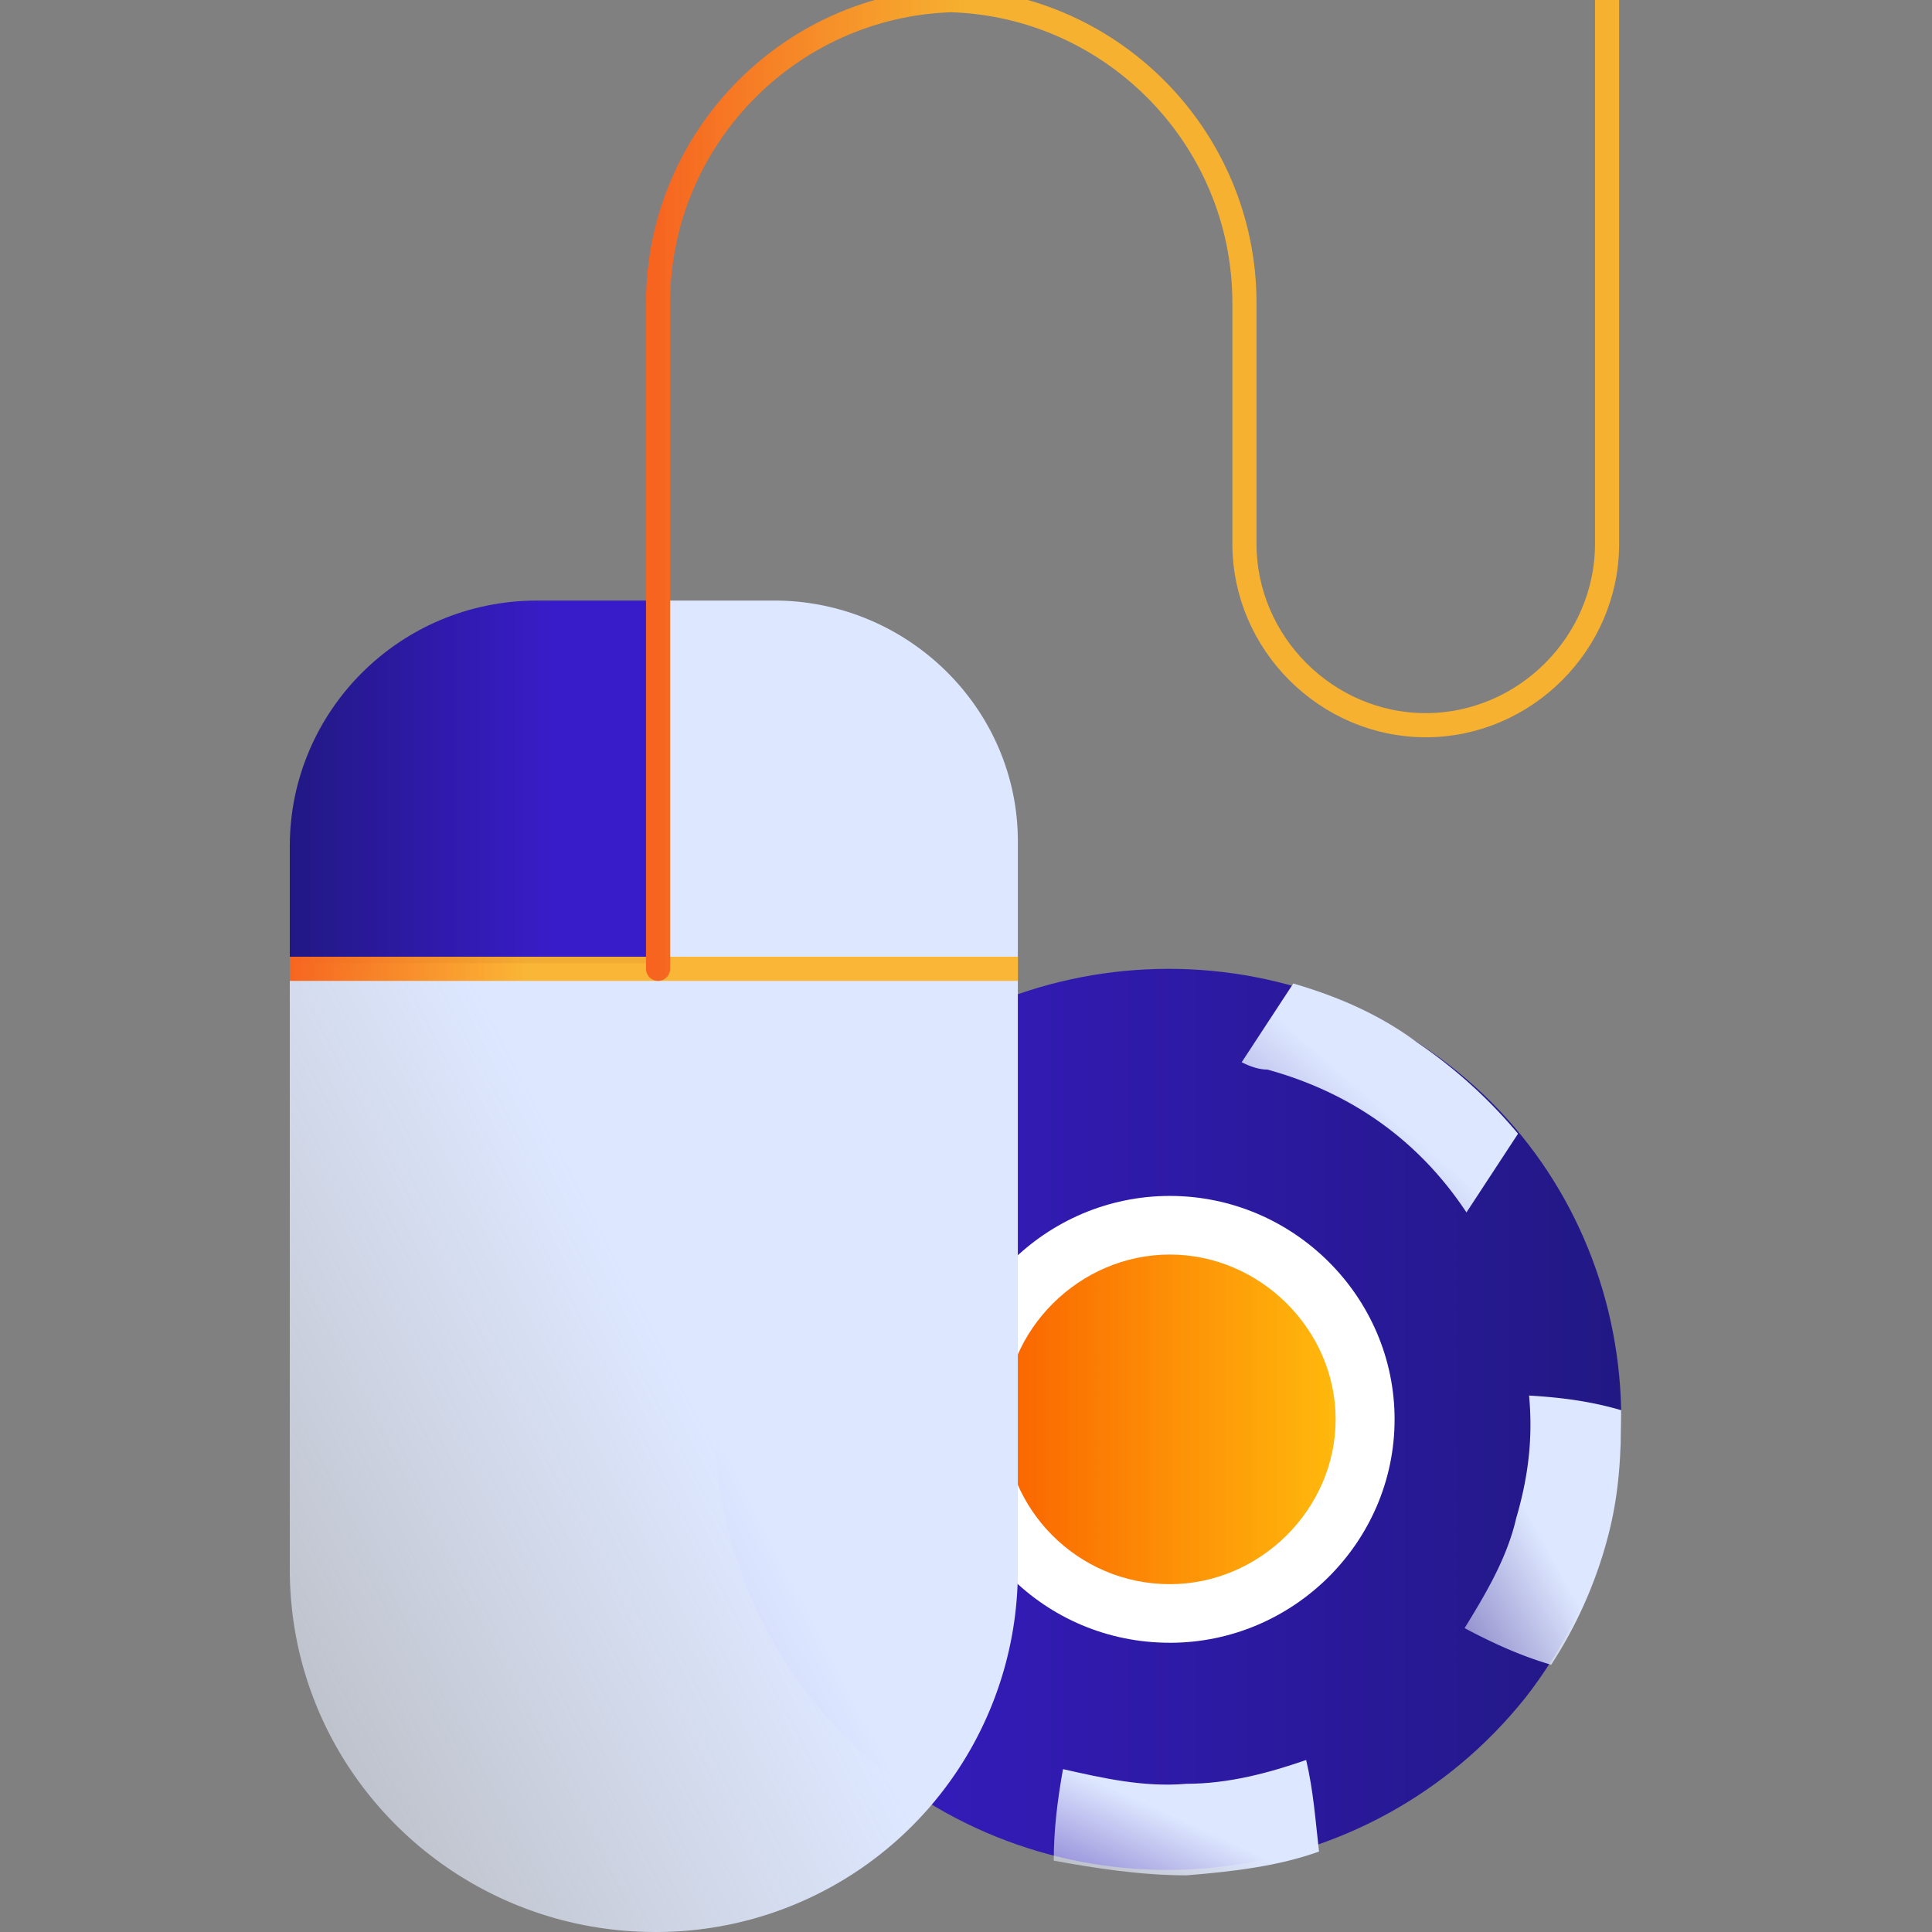
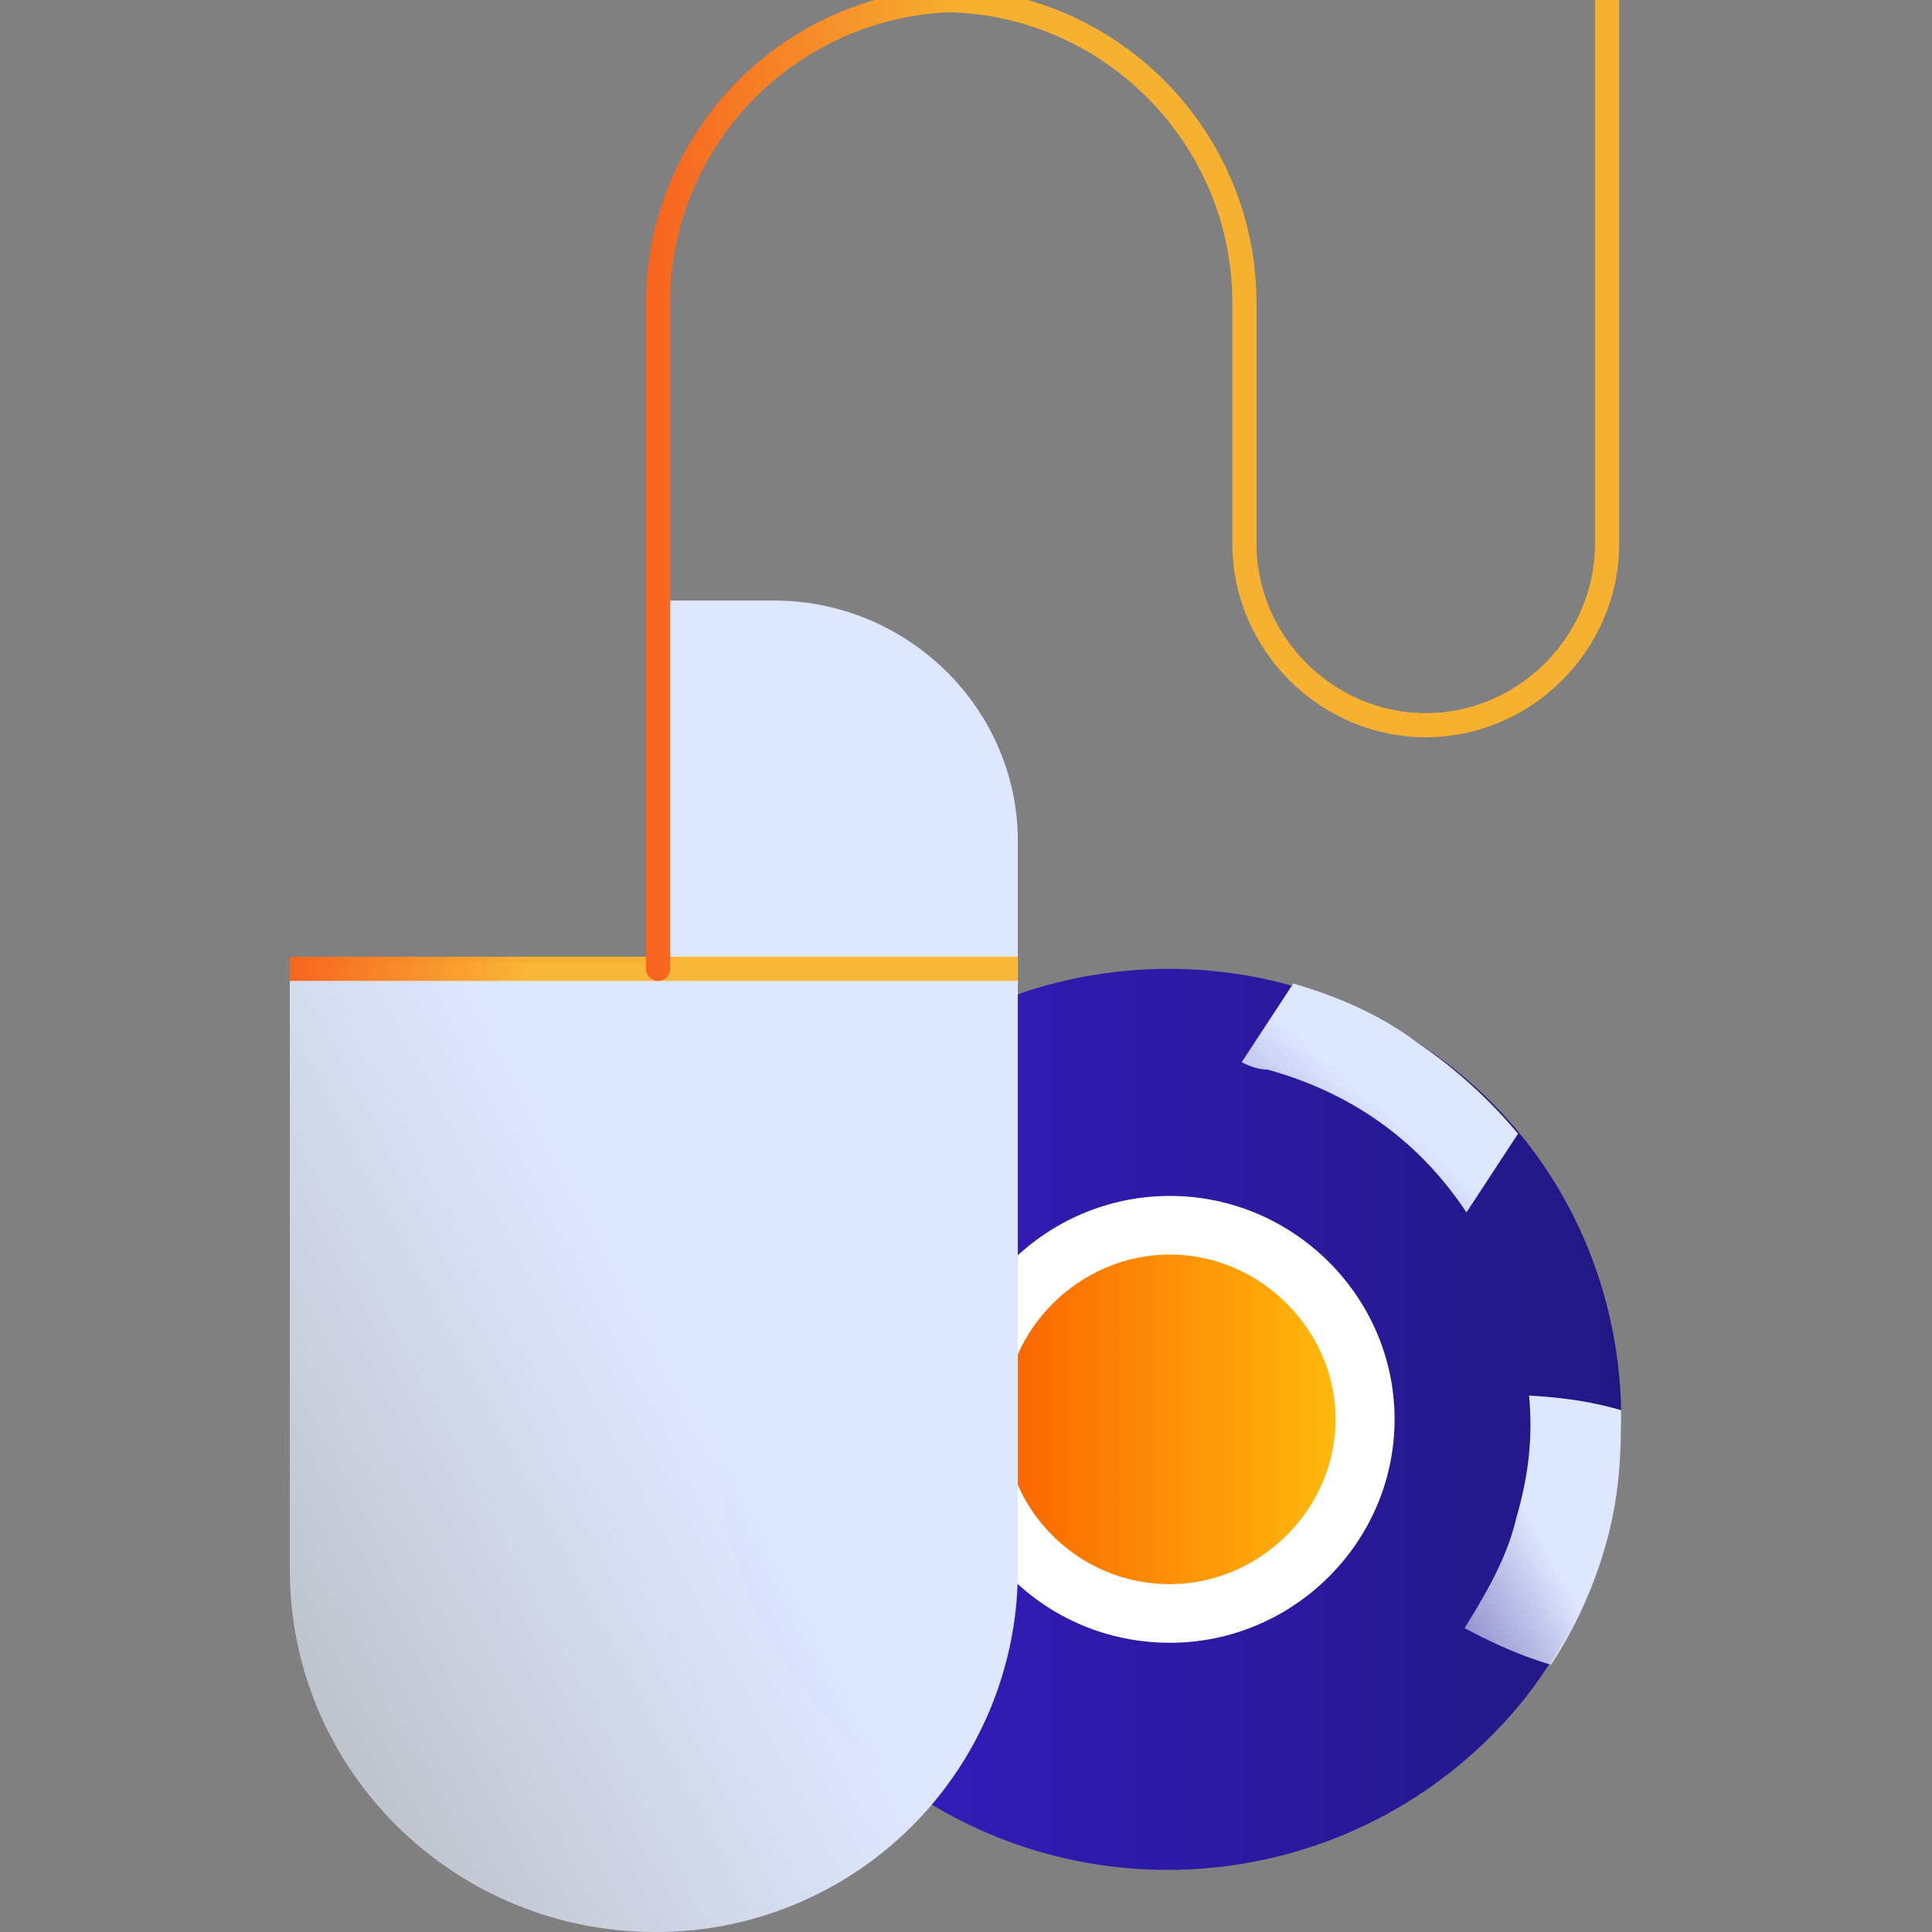
<svg xmlns="http://www.w3.org/2000/svg" width="80" height="80" fill="none">
  <rect width="100%" height="100%" fill="#808080" stroke="none" />
  <g clip-path="url(#clip0)">
    <path d="M36.768 73.484c8.163 6.294 19.91 4.93 26.395-3.185 6.332-8.114 4.96-19.943-3.204-26.237-8.163-6.294-19.91-4.929-26.395 3.185-6.332 8.114-4.959 19.867 3.204 26.237z" fill="url(#paint0_linear)" />
    <path d="M66.52 63.853c.534-1.895.61-3.64.61-5.46-1.296-.379-2.517-.53-3.814-.606.153 1.668 0 3.26-.534 5.08-.381 1.669-1.297 3.185-2.136 4.55 1.144.607 2.289 1.138 3.585 1.517a18.162 18.162 0 002.29-5.08z" fill="url(#paint1_linear)" />
-     <path d="M49.127 77.654c1.907-.152 3.814-.38 5.492-.986-.152-1.289-.229-2.502-.534-3.791-1.526.53-3.204.986-4.959.986-1.754.151-3.432-.228-5.11-.607-.23 1.289-.382 2.502-.382 3.791 1.678.304 3.585.607 5.492.607z" fill="url(#paint2_linear)" />
    <path d="M52.484 44.29c3.585.985 6.331 3.032 8.239 5.914l2.136-3.26a20.31 20.31 0 00-4.196-3.792c-1.526-1.138-3.28-1.896-5.111-2.427l-2.136 3.26c.305.153.686.304 1.068.304z" fill="url(#paint3_linear)" />
    <path d="M48.44 68.024c5.111 0 9.307-4.17 9.307-9.251 0-5.081-4.196-9.252-9.307-9.252-5.111 0-9.307 4.171-9.307 9.252 0 5.08 4.12 9.25 9.307 9.25z" fill="#fff" />
    <path d="M48.44 65.597c3.738 0 6.866-3.109 6.866-6.824 0-3.716-3.128-6.825-6.866-6.825-3.738 0-6.866 3.109-6.866 6.825 0 3.715 3.052 6.824 6.866 6.824z" fill="url(#paint4_linear)" />
-     <path d="M27.25 24.986v15.131H12v-5.083c0-5.556 4.527-10.166 10.246-10.166h5.003v.118z" fill="url(#paint5_linear)" />
    <path d="M42.147 34.839v30.146A14.969 14.969 0 0127.132 80C18.803 80 12 73.314 12 64.985V39.883h15.015V24.868h5.044c5.513 0 10.088 4.458 10.088 9.97z" fill="url(#paint6_linear)" />
    <path d="M12 40.117h30.147" stroke="url(#paint7_linear)" stroke-linejoin="round" />
    <path d="M38.98 0c6.92 0 12.55 5.63 12.55 12.551v9.971c0 4.106 3.402 7.507 7.507 7.507 4.106 0 7.508-3.401 7.508-7.507V0M27.249 40.117V12.551C27.25 5.631 32.88 0 39.801 0" stroke="url(#paint8_linear)" stroke-linecap="round" stroke-linejoin="round" />
  </g>
  <defs>
    <linearGradient id="paint0_linear" x1="29.611" y1="58.773" x2="67.132" y2="58.773" gradientUnits="userSpaceOnUse">
      <stop stop-color="#391CC9" />
      <stop offset="1" stop-color="#221884" />
    </linearGradient>
    <linearGradient id="paint1_linear" x1="60.646" y1="68.934" x2="70.115" y2="63.68" gradientUnits="userSpaceOnUse">
      <stop stop-color="#EBF1FF" stop-opacity=".5" />
      <stop offset=".494" stop-color="#DDE7FF" />
    </linearGradient>
    <linearGradient id="paint2_linear" x1="43.634" y1="77.654" x2="47.245" y2="69.735" gradientUnits="userSpaceOnUse">
      <stop stop-color="#EBF1FF" stop-opacity=".5" />
      <stop offset=".494" stop-color="#DDE7FF" />
    </linearGradient>
    <linearGradient id="paint3_linear" x1="51.416" y1="50.204" x2="60.812" y2="39.385" gradientUnits="userSpaceOnUse">
      <stop stop-color="#EBF1FF" stop-opacity=".5" />
      <stop offset=".494" stop-color="#DDE7FF" />
    </linearGradient>
    <linearGradient id="paint4_linear" x1="41.593" y1="58.802" x2="55.317" y2="58.802" gradientUnits="userSpaceOnUse">
      <stop stop-color="#FA6400" />
      <stop offset="1" stop-color="#FFB500" stop-opacity=".95" />
    </linearGradient>
    <linearGradient id="paint5_linear" x1="12" y1="32.493" x2="27.249" y2="32.493" gradientUnits="userSpaceOnUse">
      <stop stop-color="#221884" />
      <stop offset=".72" stop-color="#391CC9" />
    </linearGradient>
    <linearGradient id="paint6_linear" x1="12" y1="80" x2="57.262" y2="56.394" gradientUnits="userSpaceOnUse">
      <stop stop-color="#EBF1FF" stop-opacity=".5" />
      <stop offset=".494" stop-color="#DDE7FF" />
    </linearGradient>
    <linearGradient id="paint7_linear" x1="11.87" y1="40.617" x2="21.789" y2="40.617" gradientUnits="userSpaceOnUse">
      <stop stop-color="#F66420" />
      <stop offset="1" stop-color="#FCB32B" stop-opacity=".95" />
    </linearGradient>
    <linearGradient id="paint8_linear" x1="27.081" y1="20.041" x2="40.01" y2="20.041" gradientUnits="userSpaceOnUse">
      <stop stop-color="#F66420" />
      <stop offset="1" stop-color="#FCB32B" stop-opacity=".95" />
    </linearGradient>
    <clipPath id="clip0">
      <path fill="#fff" d="M0 0h80v80H0z" />
    </clipPath>
  </defs>
</svg>